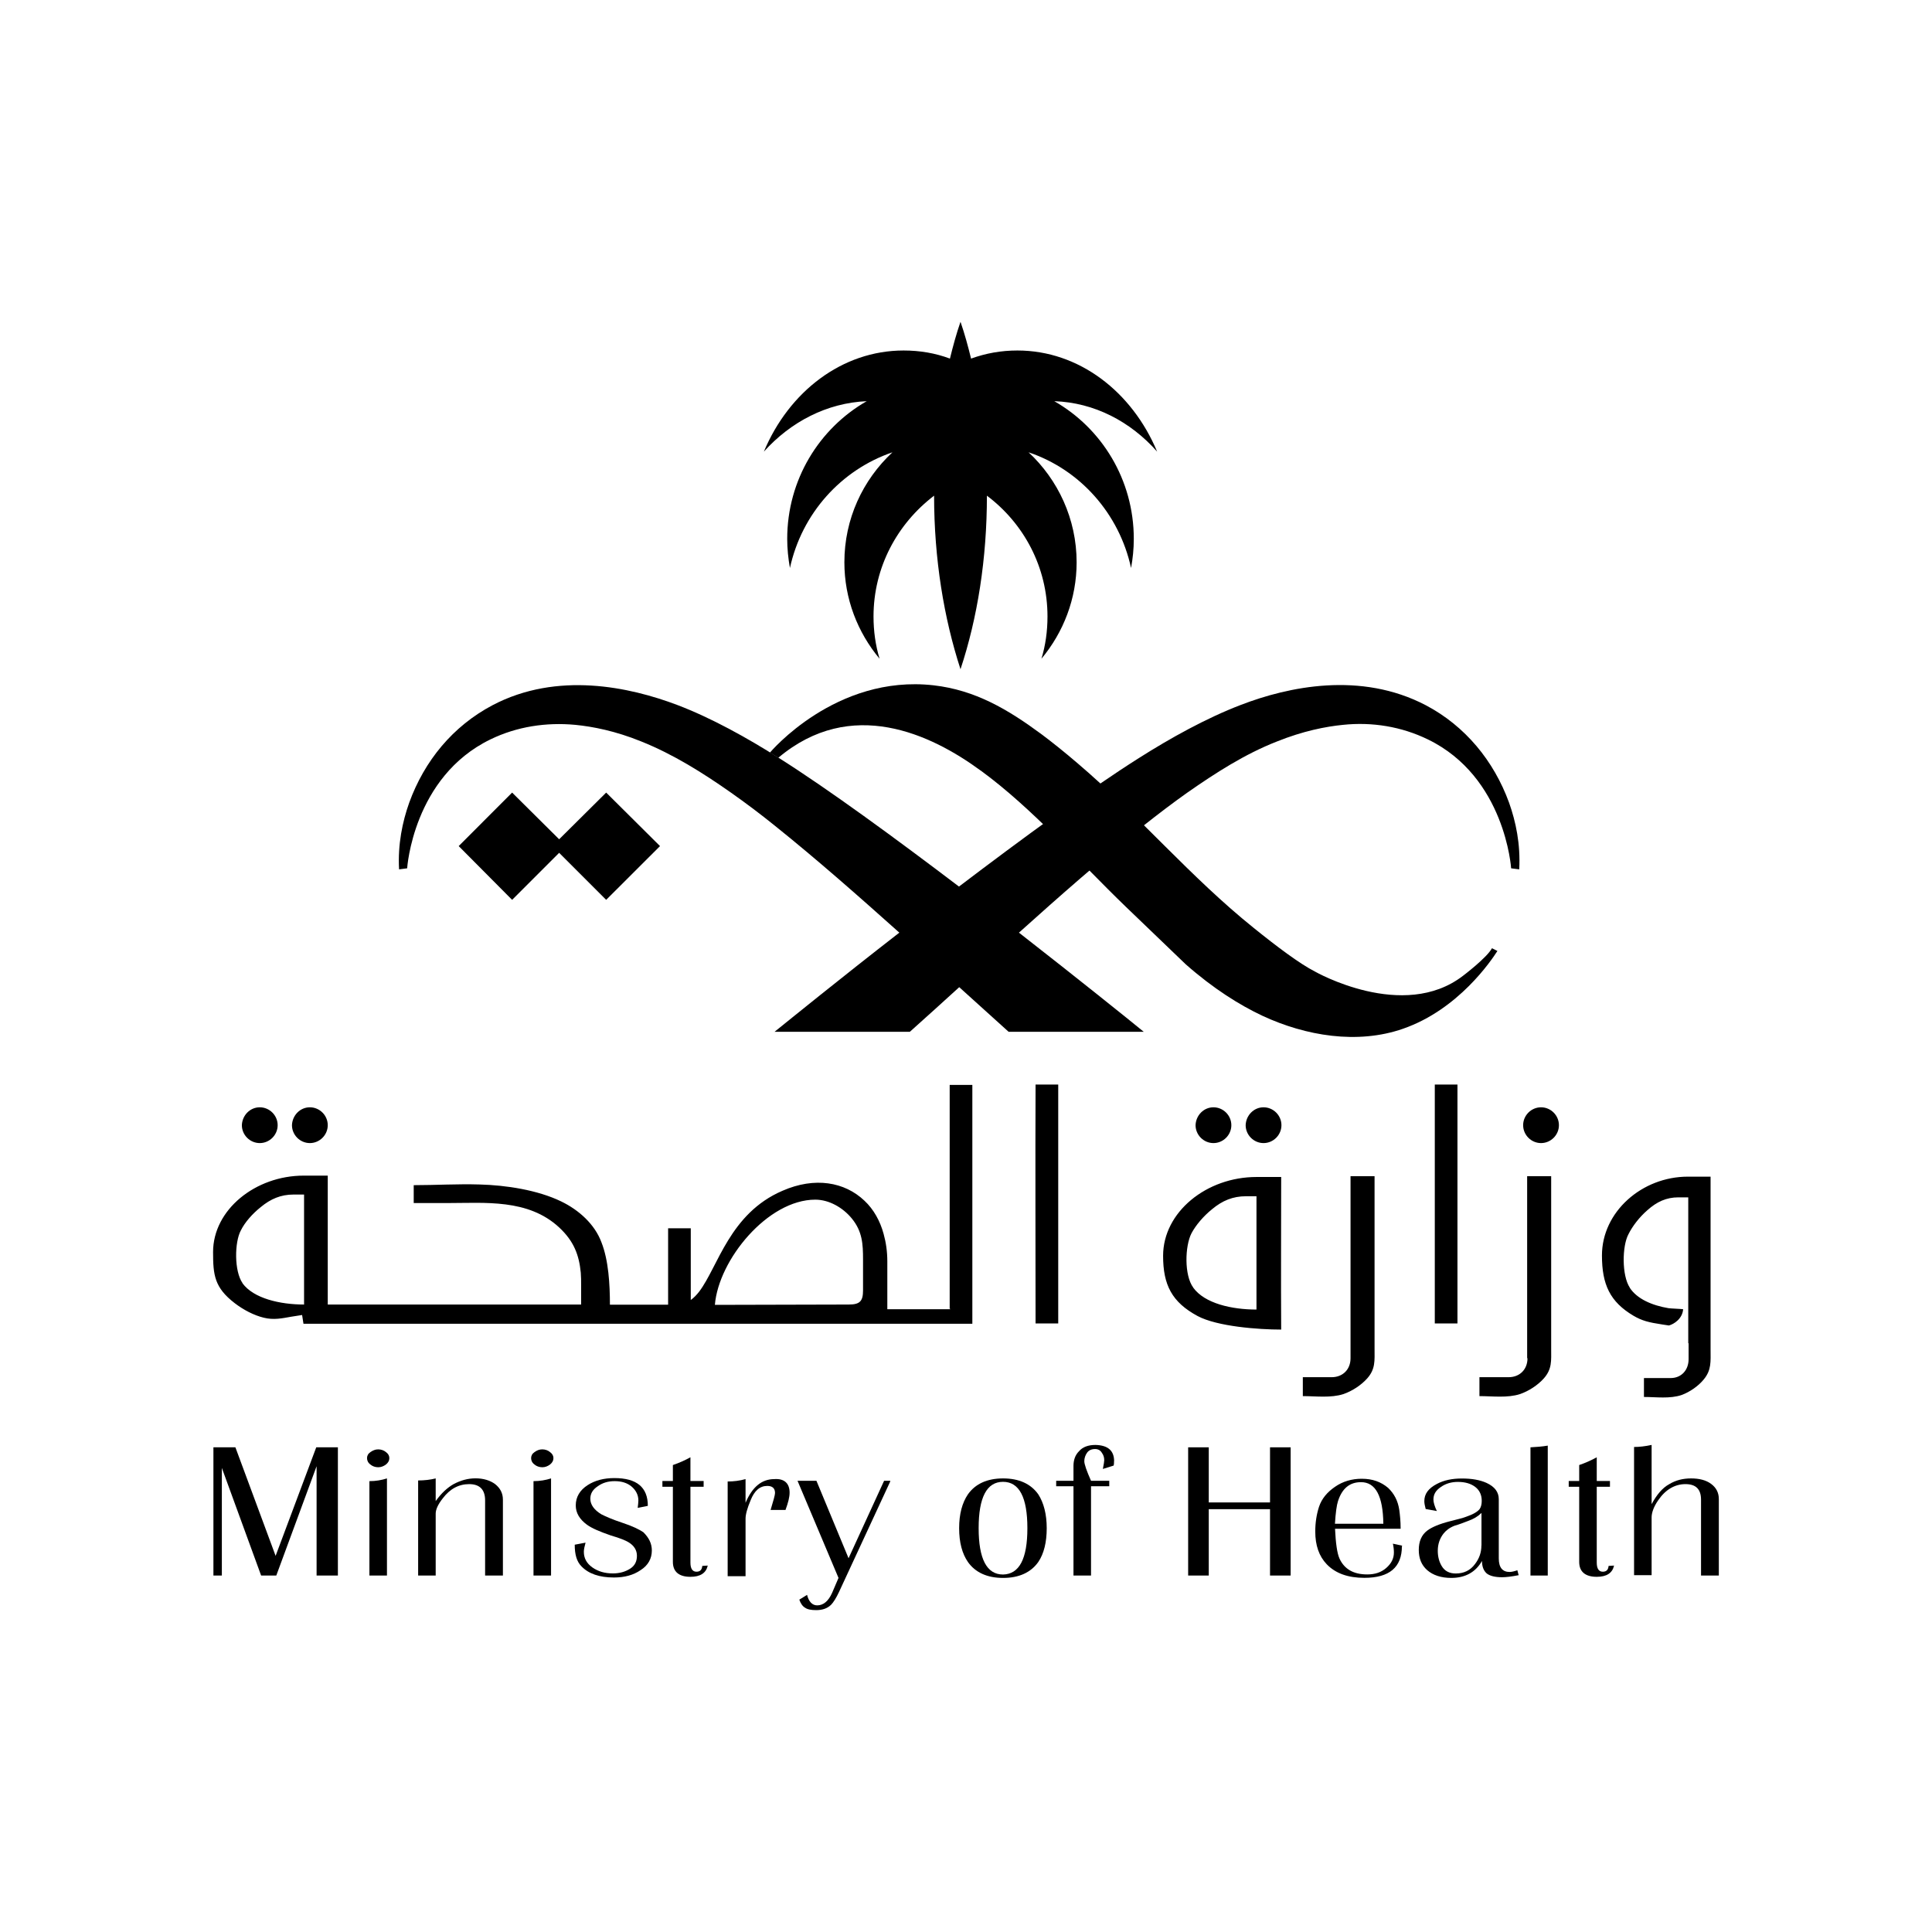
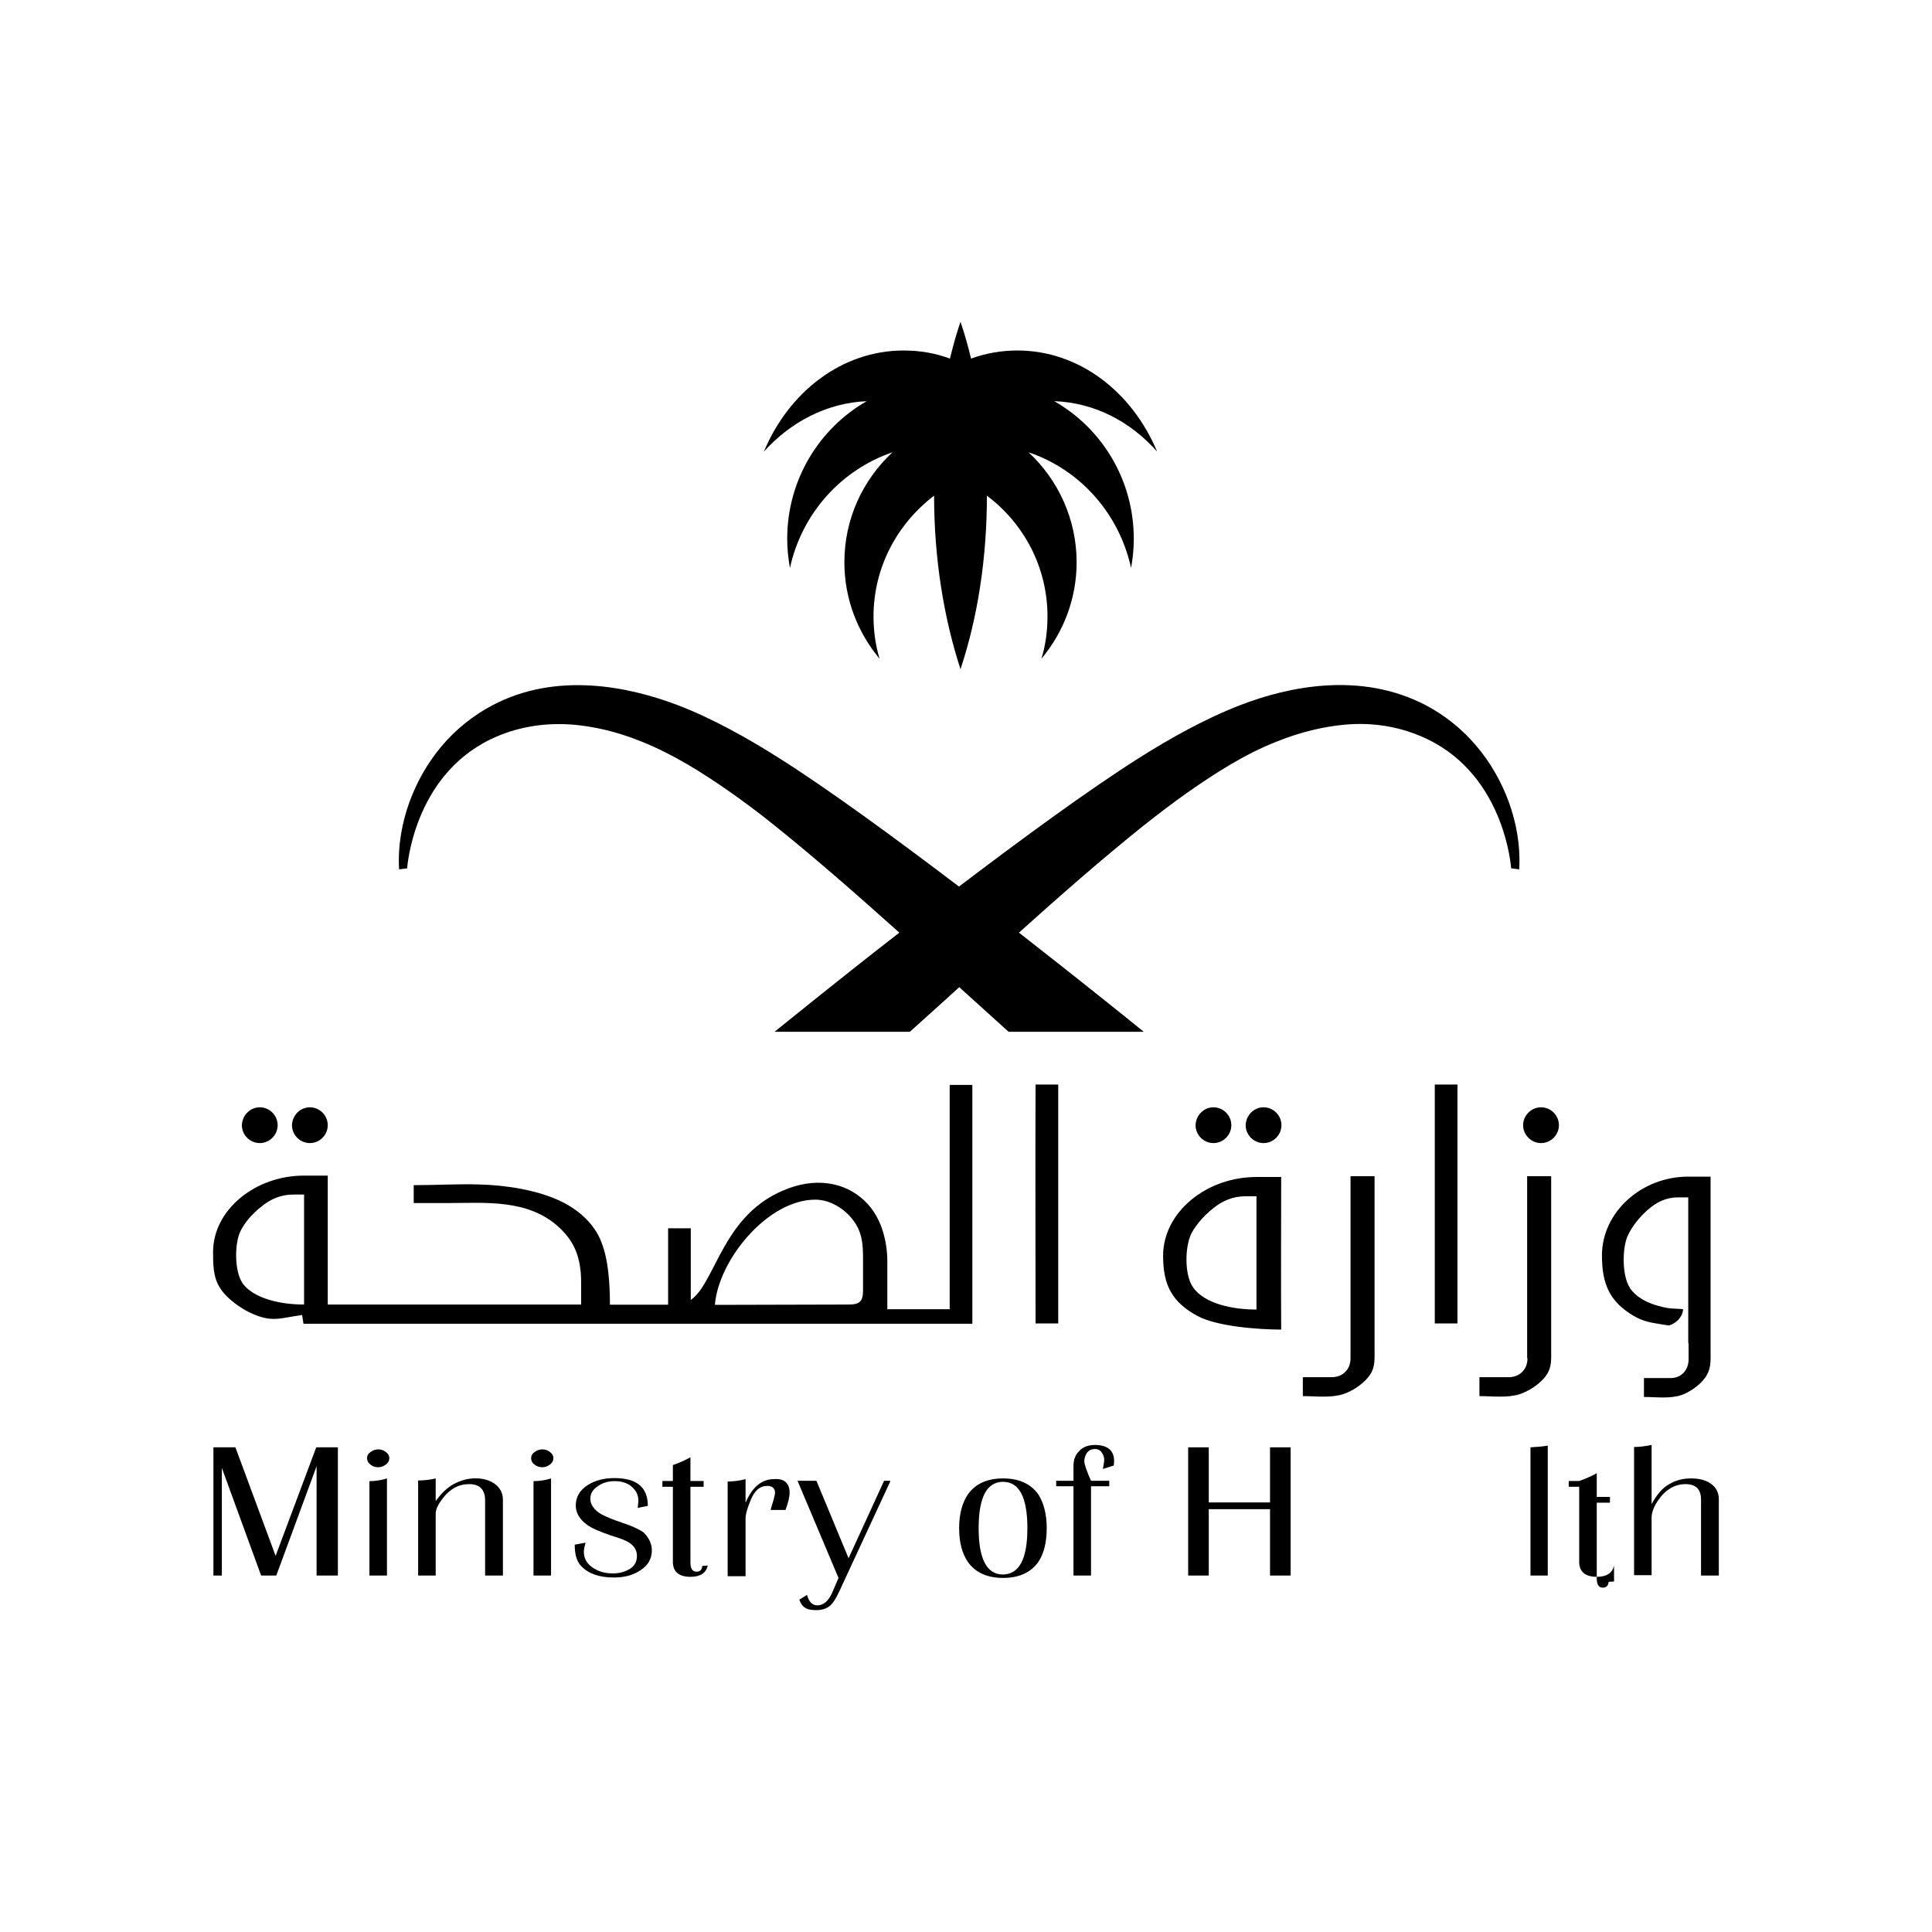
<svg xmlns="http://www.w3.org/2000/svg" id="Layer_1" data-name="Layer 1" viewBox="0 0 226.77 226.77">
  <defs>
    <style>      .cls-1 {        fill-rule: evenodd;      }      .cls-1, .cls-2, .cls-3 {        stroke-width: 0px;      }      .cls-3 {        fill: #fff;      }    </style>
  </defs>
  <rect class="cls-3" y="0" width="226.77" height="226.77" />
  <g>
    <g>
      <path class="cls-1" d="M112.73,37.8h0c-.48,1.39-.87,2.82-1.23,4.29-1.71-.64-3.53-.95-5.44-.95-7.23,0-13.46,4.84-16.4,11.87,3.14-3.49,7.39-5.72,12.07-5.92-5.56,3.18-9.33,9.21-9.33,16.16,0,1.15.12,2.3.32,3.42,1.39-6.39,6-11.52,12.03-13.58-3.49,3.26-5.64,7.82-5.64,12.91,0,4.29,1.55,8.22,4.13,11.32-.48-1.59-.71-3.26-.71-4.96,0-5.76,2.78-10.88,7.11-14.18,0,7.43,1.15,14.38,3.1,20.37v-.04.04c1.99-6,3.1-12.95,3.1-20.37,4.33,3.26,7.11,8.38,7.11,14.18,0,1.75-.24,3.42-.71,4.96,2.58-3.1,4.13-7.03,4.13-11.32,0-5.08-2.18-9.69-5.64-12.91,6.04,2.03,10.64,7.19,12.03,13.58.2-1.11.32-2.22.32-3.42,0-6.95-3.77-12.99-9.33-16.16,4.69.16,8.94,2.38,12.07,5.92-2.94-7.03-9.17-11.87-16.4-11.87-1.91,0-3.69.32-5.44.95-.36-1.47-.75-2.9-1.23-4.29h0Z" />
      <path class="cls-1" d="M134.25,121.11c-1.79-1.47-7.58-6.12-14.65-11.64,4.77-4.29,9.61-8.54,14.61-12.55,1.71-1.35,3.42-2.66,5.16-3.89,3.3-2.3,6.75-4.53,10.52-6,3.06-1.23,5.72-1.75,7.74-1.95,3.42-.36,6.87.2,9.97,1.71,9.09,4.41,9.77,15.13,9.77,15.13l.95.12c.16-2.98-.4-5.6-1.19-7.82-1.79-4.92-5.16-9.01-9.77-11.44-7.66-4.01-16.16-2.18-21.72-.04-4.05,1.55-8.26,3.89-11.95,6.23-5.84,3.69-13.7,9.45-21.13,15.09-7.43-5.64-15.29-11.4-21.13-15.09-3.69-2.34-7.9-4.69-11.95-6.23-5.56-2.1-14.06-3.97-21.68.04-4.65,2.46-7.98,6.51-9.77,11.44-.79,2.22-1.35,4.88-1.19,7.82l.95-.12s.68-10.72,9.77-15.13c3.1-1.51,6.55-2.03,9.97-1.71,2.03.2,4.69.71,7.74,1.95,3.77,1.51,7.23,3.69,10.52,6,1.75,1.23,3.49,2.54,5.16,3.89,5,4.01,9.81,8.26,14.61,12.55-7.11,5.52-12.87,10.21-14.65,11.64h15.88c1.95-1.75,3.89-3.49,5.8-5.24,1.95,1.75,3.85,3.49,5.8,5.24h15.84Z" />
-       <path class="cls-1" d="M115.11,90.45c-5.84-4.29-15.21-8.7-23.75-1.51l-.99-.6s7.7-9.21,19.22-7.9c4.88.56,8.7,2.82,12.63,5.72,1.27.95,2.66,2.06,4.25,3.42,7.27,6.19,13.22,13.34,20.69,19.34,2.7,2.18,5.4,4.21,7.19,5.12,0,0,10.36,5.92,17.39.48,0,0,2.78-2.1,3.38-3.22l.64.32c-.71,1.11-4.57,6.87-11.08,9.13-5.36,1.87-11.44.83-16.48-1.51-2.7-1.27-5.76-3.18-9.01-6.04l-7.07-6.79c-5.48-5.28-10.88-11.48-17-15.96h0Z" />
-       <polygon class="cls-1" points="53.84 99.31 60.11 93.03 65.63 98.51 71.15 93.03 77.47 99.31 71.15 105.62 65.63 100.1 60.11 105.62 53.84 99.31" />
    </g>
    <polygon class="cls-2" points="39.66 184.93 37.16 184.93 37.16 172.1 32.43 184.93 30.65 184.93 26.04 172.3 26.04 184.93 25.05 184.93 25.05 169.88 27.63 169.88 32.35 182.62 37.12 169.88 39.66 169.88 39.66 184.93" />
    <path class="cls-2" d="M45.7,171.15c0,.28-.12.52-.4.75-.28.2-.56.32-.91.32s-.68-.12-.91-.32c-.28-.2-.4-.48-.4-.75s.12-.52.4-.71.56-.32.91-.32.68.12.91.32c.28.2.4.44.4.71h0ZM45.42,184.93h-2.06v-11.08c.75,0,1.43-.12,2.06-.32v11.4h0Z" />
    <path class="cls-2" d="M59,184.93h-2.06v-8.82c0-1.27-.64-1.91-1.87-1.91s-2.26.56-3.1,1.67c-.56.71-.83,1.31-.83,1.79v7.27h-2.06v-11.16c.71,0,1.43-.08,2.06-.24v2.66c.68-.95,1.39-1.59,2.1-1.99.83-.44,1.67-.68,2.58-.68s1.71.24,2.3.68c.6.48.91,1.07.91,1.83v8.9h-.04Z" />
    <path class="cls-2" d="M64.96,171.15c0,.28-.12.52-.4.75-.28.2-.56.32-.91.32s-.68-.12-.91-.32c-.28-.2-.4-.48-.4-.75s.12-.52.4-.71c.28-.2.56-.32.91-.32s.68.12.91.32c.28.2.4.44.4.71h0ZM64.68,184.93h-2.06v-11.08c.75,0,1.43-.12,2.06-.32v11.4h0Z" />
    <path class="cls-2" d="M76.51,181.99c0,.95-.44,1.75-1.31,2.3-.87.6-1.91.87-3.14.87-1.71,0-2.98-.44-3.81-1.31-.56-.56-.79-1.39-.79-2.54l1.27-.24c-.12.44-.2.79-.2,1.07,0,.75.32,1.35.99,1.83.68.48,1.47.71,2.42.71.79,0,1.47-.2,2.03-.56.56-.36.79-.87.79-1.51s-.32-1.19-.99-1.59c-.32-.2-.99-.48-2.06-.79-1.27-.44-2.22-.83-2.82-1.27-.87-.64-1.31-1.39-1.31-2.26,0-.99.48-1.79,1.39-2.38.87-.56,1.91-.83,3.14-.83,2.62,0,3.93,1.07,3.93,3.26l-1.19.24c.04-.36.08-.64.08-.87,0-.64-.28-1.19-.79-1.63-.52-.44-1.19-.64-1.99-.64s-1.43.2-1.99.6c-.6.4-.87.87-.87,1.47,0,.68.44,1.31,1.31,1.83.48.24,1.27.6,2.46.99s1.99.79,2.46,1.11c.64.64.99,1.31.99,2.14h0Z" />
    <path class="cls-2" d="M83.07,183.77c-.2.87-.87,1.31-2.03,1.31-1.35,0-2.06-.6-2.06-1.75v-8.82h-1.23v-.68h1.23v-1.87c.71-.24,1.43-.56,2.06-.91v2.78h1.55v.68h-1.55v8.9c0,.71.24,1.07.71,1.07.44,0,.64-.24.68-.68l.64-.04h0Z" />
    <path class="cls-2" d="M92.68,175.2c0,.52-.16,1.15-.48,2.03h-1.75c.32-1.07.52-1.75.52-1.99,0-.56-.32-.83-.91-.83-.87,0-1.51.56-1.95,1.67-.4.95-.6,1.67-.6,2.18v6.75h-2.1v-11.12c.68,0,1.39-.08,2.1-.28v2.78c.79-1.87,1.91-2.78,3.38-2.78,1.15-.08,1.79.48,1.79,1.59h0Z" />
    <path class="cls-2" d="M104.51,173.85l-6.04,13.03c-.32.68-.64,1.19-.91,1.47-.44.44-1.03.64-1.75.64-.6,0-1.03-.08-1.31-.28-.28-.16-.52-.48-.68-.95l.91-.56c.2.79.6,1.23,1.19,1.23.71,0,1.31-.48,1.75-1.47l.75-1.75-4.81-11.4h2.22l3.77,9.09,4.17-9.09h.71v.04h0Z" />
    <path class="cls-2" d="M122.86,179.37c0,1.63-.32,2.98-.99,3.97-.87,1.23-2.26,1.87-4.13,1.87s-3.26-.64-4.13-1.87c-.68-.99-1.03-2.3-1.03-3.97s.36-2.98,1.03-3.97c.87-1.23,2.26-1.87,4.13-1.87s3.26.64,4.13,1.87c.64.99.99,2.34.99,3.97h0ZM120.59,179.37c0-3.61-.95-5.44-2.86-5.44s-2.86,1.83-2.86,5.44.95,5.44,2.86,5.44c1.91-.04,2.86-1.83,2.86-5.44h0Z" />
    <path class="cls-2" d="M130.76,171.5c0,.2,0,.36-.04.52l-1.27.4c.12-.6.16-.91.16-1.03,0-.32-.08-.6-.28-.87-.16-.28-.44-.44-.79-.44-.44,0-.75.16-.95.44-.2.28-.32.64-.32.99s.28,1.15.79,2.3h2.14v.64h-2.14v10.48h-2.06v-10.48h-2.03v-.64h2.03v-1.75c0-.68.2-1.27.64-1.71.44-.52,1.11-.75,1.95-.75,1.47.04,2.18.68,2.18,1.91h0Z" />
    <polygon class="cls-2" points="151.49 184.93 149.07 184.93 149.07 177.14 141.88 177.14 141.88 184.93 139.46 184.93 139.46 169.88 141.88 169.88 141.88 176.35 149.07 176.35 149.07 169.88 151.49 169.88 151.49 184.93" />
-     <path class="cls-2" d="M164.55,181.47c0,2.5-1.47,3.73-4.41,3.73-1.91,0-3.38-.52-4.41-1.59-.91-.95-1.35-2.22-1.35-3.85,0-1.07.16-2.03.44-2.9.32-.95.95-1.71,1.87-2.34.91-.64,1.99-.95,3.14-.95,1.27,0,2.26.36,3.1,1.07.71.68,1.15,1.51,1.31,2.58.08.6.16,1.31.16,2.22h-7.7c.08,1.67.24,2.86.52,3.49.56,1.23,1.63,1.87,3.26,1.87.91,0,1.63-.24,2.22-.75.6-.52.91-1.11.91-1.83,0-.32-.04-.68-.12-1.03l1.11.24-.04.04h0ZM162.37,178.85c-.04-3.26-.91-4.88-2.62-4.88-1.35,0-2.22.75-2.7,2.22-.16.48-.28,1.39-.36,2.66h5.68Z" />
-     <path class="cls-2" d="M178.25,184.89c-.83.16-1.47.24-1.95.24-.83,0-1.43-.16-1.79-.44-.36-.32-.56-.79-.56-1.47-.75,1.31-1.95,1.99-3.61,1.99-1.19,0-2.14-.32-2.82-.91-.68-.6-.99-1.39-.99-2.38s.32-1.75.99-2.26c.52-.4,1.43-.79,2.7-1.11.95-.24,1.59-.4,1.87-.52.83-.28,1.35-.6,1.59-.91.16-.24.24-.56.24-.95,0-.68-.24-1.23-.75-1.63-.52-.4-1.19-.6-2.06-.6-.75,0-1.43.2-1.99.6-.6.4-.87.87-.87,1.47,0,.32.12.75.4,1.35l-1.31-.24c-.08-.32-.16-.64-.16-.91,0-.87.48-1.51,1.47-2.03.83-.44,1.79-.64,2.94-.64s2.1.16,2.9.52c.95.44,1.43,1.07,1.43,1.91v6.95c0,1.07.44,1.59,1.27,1.59.24,0,.56-.08.91-.2l.16.6h0ZM173.89,181.39v-3.81c-.4.4-.91.71-1.59.95-.52.2-1.03.4-1.59.56-.6.24-.99.56-1.27.91-.44.56-.68,1.23-.68,2.03,0,.68.16,1.27.44,1.75.36.64.95.91,1.67.91.95,0,1.71-.36,2.26-1.11.52-.68.75-1.39.75-2.18h0Z" />
    <path class="cls-2" d="M181.67,184.93h-2.03v-15.05c.68-.04,1.35-.08,2.03-.2v15.25h0Z" />
-     <path class="cls-2" d="M189.45,183.77c-.2.87-.87,1.31-2.03,1.31-1.35,0-2.06-.6-2.06-1.75v-8.82h-1.23v-.68h1.23v-1.87c.71-.24,1.43-.56,2.06-.91v2.78h1.55v.68h-1.55v8.9c0,.71.24,1.07.71,1.07.44,0,.64-.24.68-.68l.64-.04h0Z" />
+     <path class="cls-2" d="M189.45,183.77c-.2.87-.87,1.31-2.03,1.31-1.35,0-2.06-.6-2.06-1.75v-8.82h-1.23v-.68h1.23c.71-.24,1.43-.56,2.06-.91v2.78h1.55v.68h-1.55v8.9c0,.71.24,1.07.71,1.07.44,0,.64-.24.68-.68l.64-.04h0Z" />
    <path class="cls-2" d="M201.72,184.93h-2.06v-8.9c0-1.23-.6-1.83-1.83-1.83s-2.34.64-3.18,1.87c-.56.79-.79,1.51-.79,2.03v6.79h-2.06v-15.05c.64,0,1.31-.08,2.06-.24v6.95c.6-1.11,1.27-1.91,2.06-2.34.79-.48,1.63-.68,2.58-.68s1.75.2,2.34.64c.6.44.91,1.03.91,1.79v8.97h-.04Z" />
    <path class="cls-1" d="M99.63,153.12c1.31,0,1.67-.4,1.67-1.67v-3.61c0-1.83-.08-3.3-1.31-4.81-1.07-1.31-2.7-2.22-4.29-2.22-5.6,0-11.36,7.07-11.79,12.35l15.73-.04h0ZM191.28,151.13c.87,1.35,2.66,2.1,4.57,2.42.28.04,1.43.08,1.71.12-.08,1.11-1.07,1.75-1.67,1.91-.28-.04-.52-.08-.79-.12-1.59-.24-2.38-.44-3.38-1.03-2.74-1.63-3.69-3.65-3.69-7.07,0-5.12,4.69-9.25,10.09-9.25h2.66v15.61h0v4.69c0,1.39.12,2.38-.79,3.49-.64.79-1.63,1.47-2.58,1.83-1.39.48-3.02.24-4.45.24v-2.22h3.14c1.23,0,2.1-.91,2.1-2.22v-1.87h-.04v-17.12h-1.15c-1.43,0-2.54.52-3.65,1.51-.95.83-1.75,1.87-2.22,2.82-.75,1.39-.79,4.84.16,6.27h0ZM179.29,159.43c0,1.31-.91,2.22-2.22,2.22h-3.42v2.22c1.51,0,3.3.24,4.77-.24,1.03-.36,2.06-1.03,2.78-1.83.99-1.11.87-2.1.87-3.49v-20.25h-2.82v21.36h.04ZM168.41,155.34h2.66v-28.04h-2.66v28.04h0ZM140.05,151.13c1.35,1.87,4.53,2.58,7.43,2.58v-13.3h-1.23c-1.55,0-2.78.52-3.97,1.51-1.03.83-1.91,1.87-2.42,2.82-.79,1.51-.87,4.96.2,6.39h0ZM150.38,138.15h-2.9c-5.88,0-10.96,4.13-10.96,9.25,0,3.42,1.03,5.44,4.05,7.07,2.3,1.23,7.15,1.59,9.81,1.59-.04-5.96,0-11.95,0-17.91h0ZM121.55,155.34h2.66v-28.04h-2.66c-.04,9.37,0,18.7,0,28.04h0ZM180.88,129.97c1.15,0,2.1.95,2.1,2.1s-.95,2.1-2.1,2.1-2.1-.95-2.1-2.1c0-1.15.95-2.1,2.1-2.1h0ZM142.43,129.97c1.15,0,2.1.95,2.1,2.1s-.95,2.1-2.1,2.1-2.1-.95-2.1-2.1c.04-1.15.95-2.1,2.1-2.1h0ZM148.31,129.97c1.15,0,2.1.95,2.1,2.1s-.95,2.1-2.1,2.1-2.1-.95-2.1-2.1c.04-1.15.95-2.1,2.1-2.1h0ZM30.49,129.97c1.15,0,2.1.95,2.1,2.1s-.95,2.1-2.1,2.1-2.1-.95-2.1-2.1c.04-1.15.95-2.1,2.1-2.1h0ZM36.37,129.97c1.15,0,2.1.95,2.1,2.1s-.95,2.1-2.1,2.1-2.1-.95-2.1-2.1c.04-1.15.95-2.1,2.1-2.1h0ZM158.52,159.43c0,1.31-.91,2.22-2.22,2.22h-3.38v2.22c1.51,0,3.3.24,4.77-.24,1.03-.36,2.06-1.03,2.78-1.83.99-1.11.87-2.1.87-3.49v-20.25h-2.82v21.36h0ZM28.46,150.62c1.31,1.79,4.41,2.5,7.23,2.5v-12.91h-1.23c-1.51,0-2.7.52-3.85,1.47-.99.79-1.87,1.79-2.34,2.74-.75,1.39-.79,4.77.2,6.19h0ZM111.54,153.67h-7.39v-5.6c0-1.19-.16-2.26-.44-3.26-.4-1.47-1.15-2.86-2.26-3.89-2.3-2.18-5.8-2.82-9.61-1.15-6.19,2.66-7.55,8.9-9.77,11.83-.28.36-.6.71-.99.99v-8.42h-2.66v8.97h-6.83c0-2.38-.16-5.2-.99-7.31-.79-2.14-2.66-3.81-4.73-4.81-2.78-1.35-6.51-1.91-9.57-1.99-2.58-.08-5.2.08-7.74.08v2.1h3.89c4.49,0,9.53-.52,13.18,2.86,1.75,1.63,2.34,3.26,2.54,5.32.04.48.04.95.04,1.47v2.26h-29.74v-15.13h-2.82c-5.68,0-10.64,4.01-10.64,8.97,0,2.7.16,4.17,2.54,6,1.03.79,2.26,1.43,3.42,1.71,1.15.28,2.1.08,3.22-.12l1.27-.2.16,1.03h78.51v-28.04h-2.66v26.29h.08Z" />
  </g>
</svg>